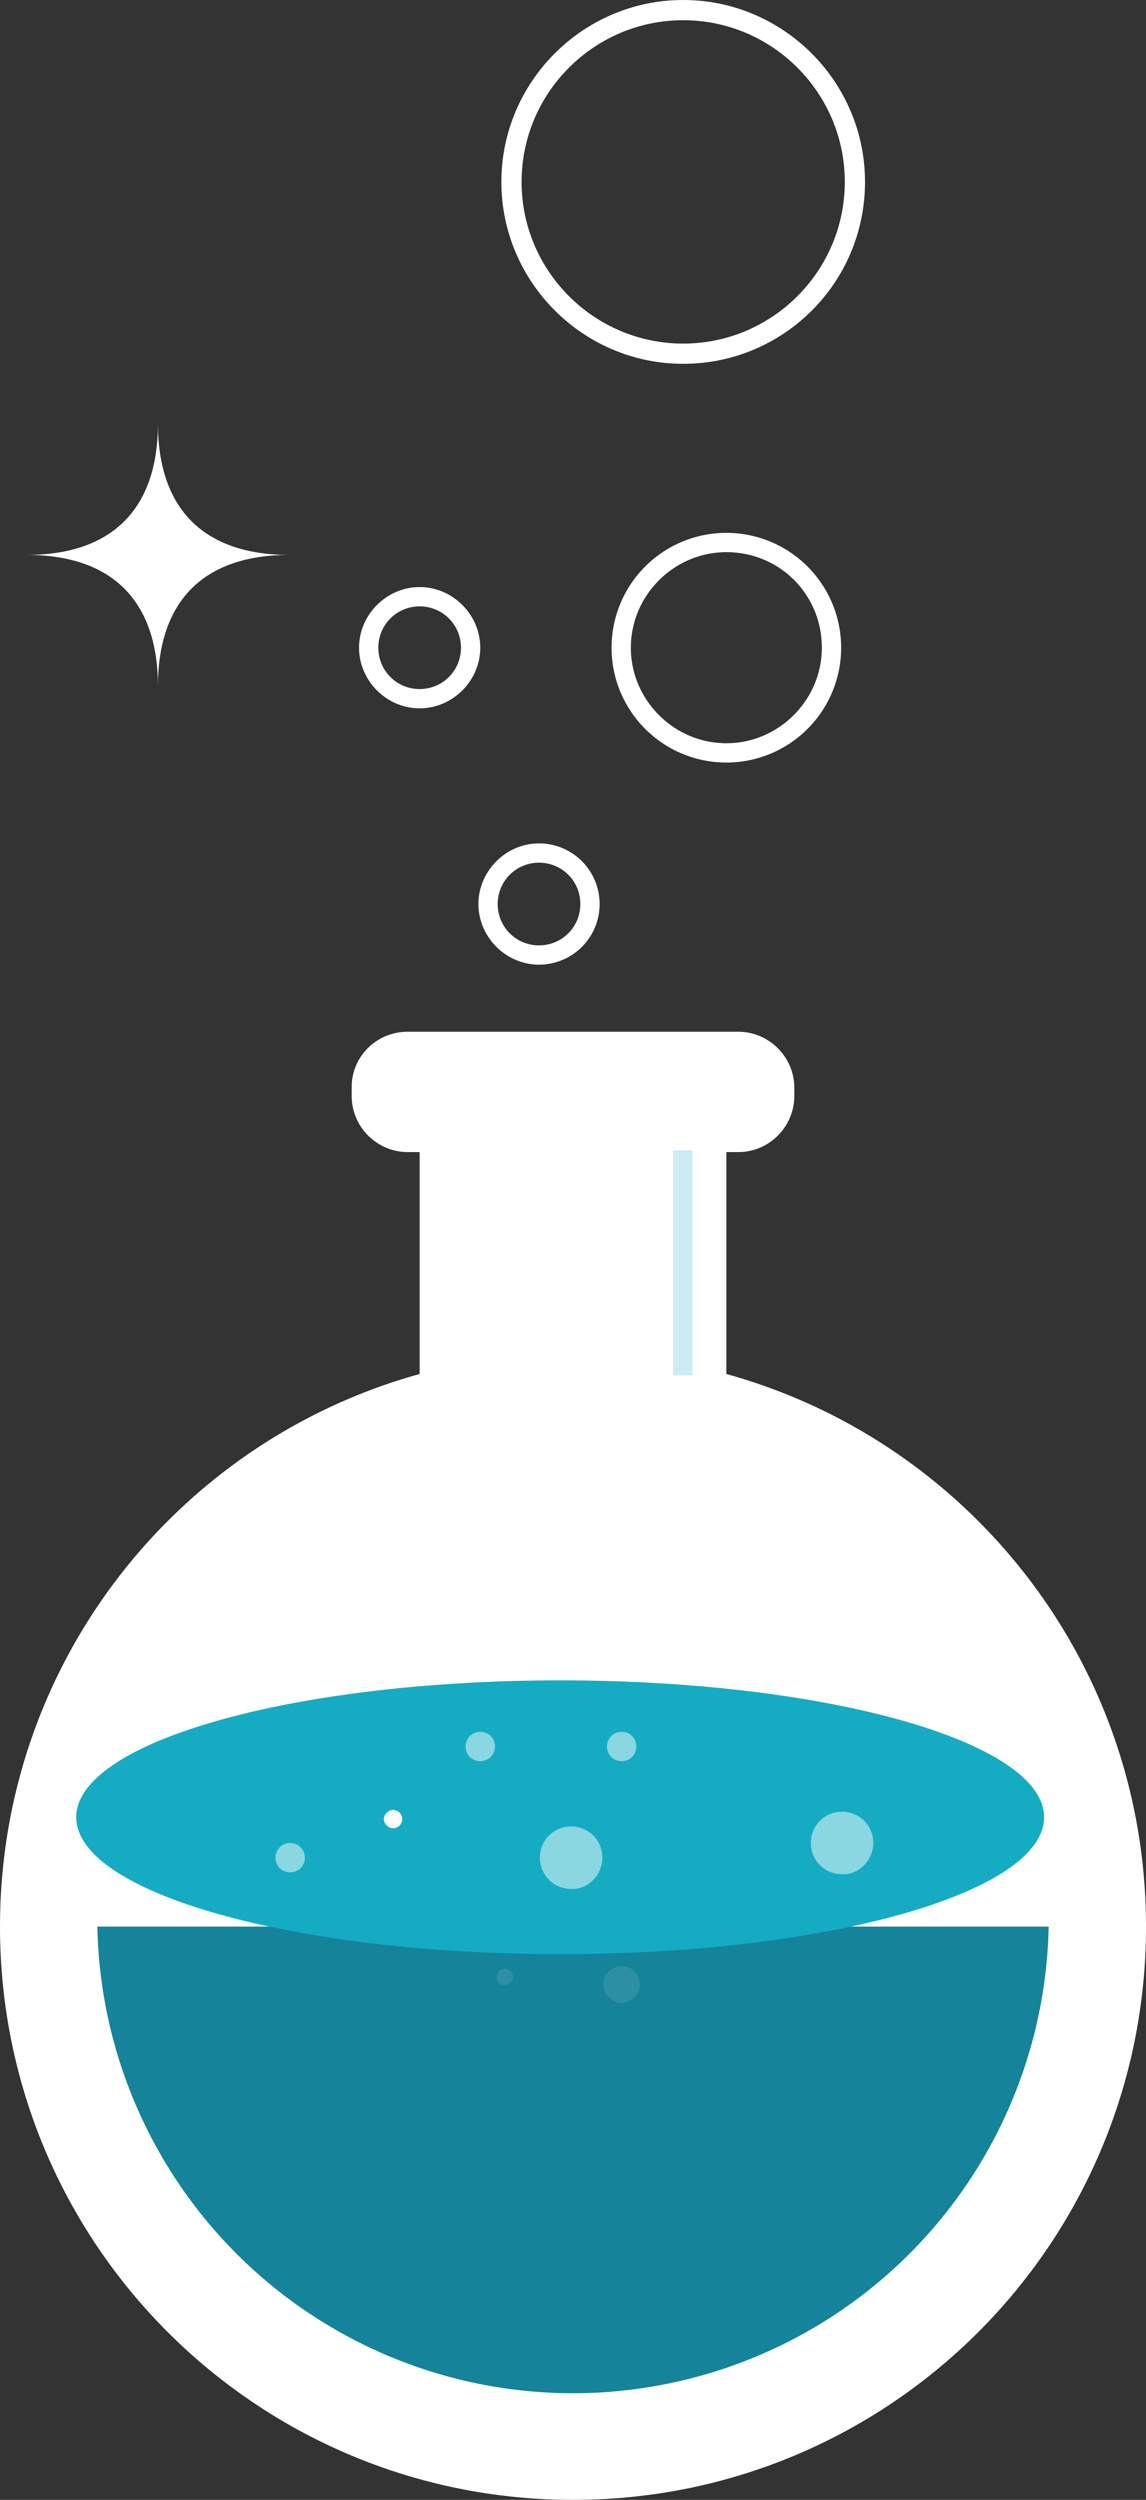
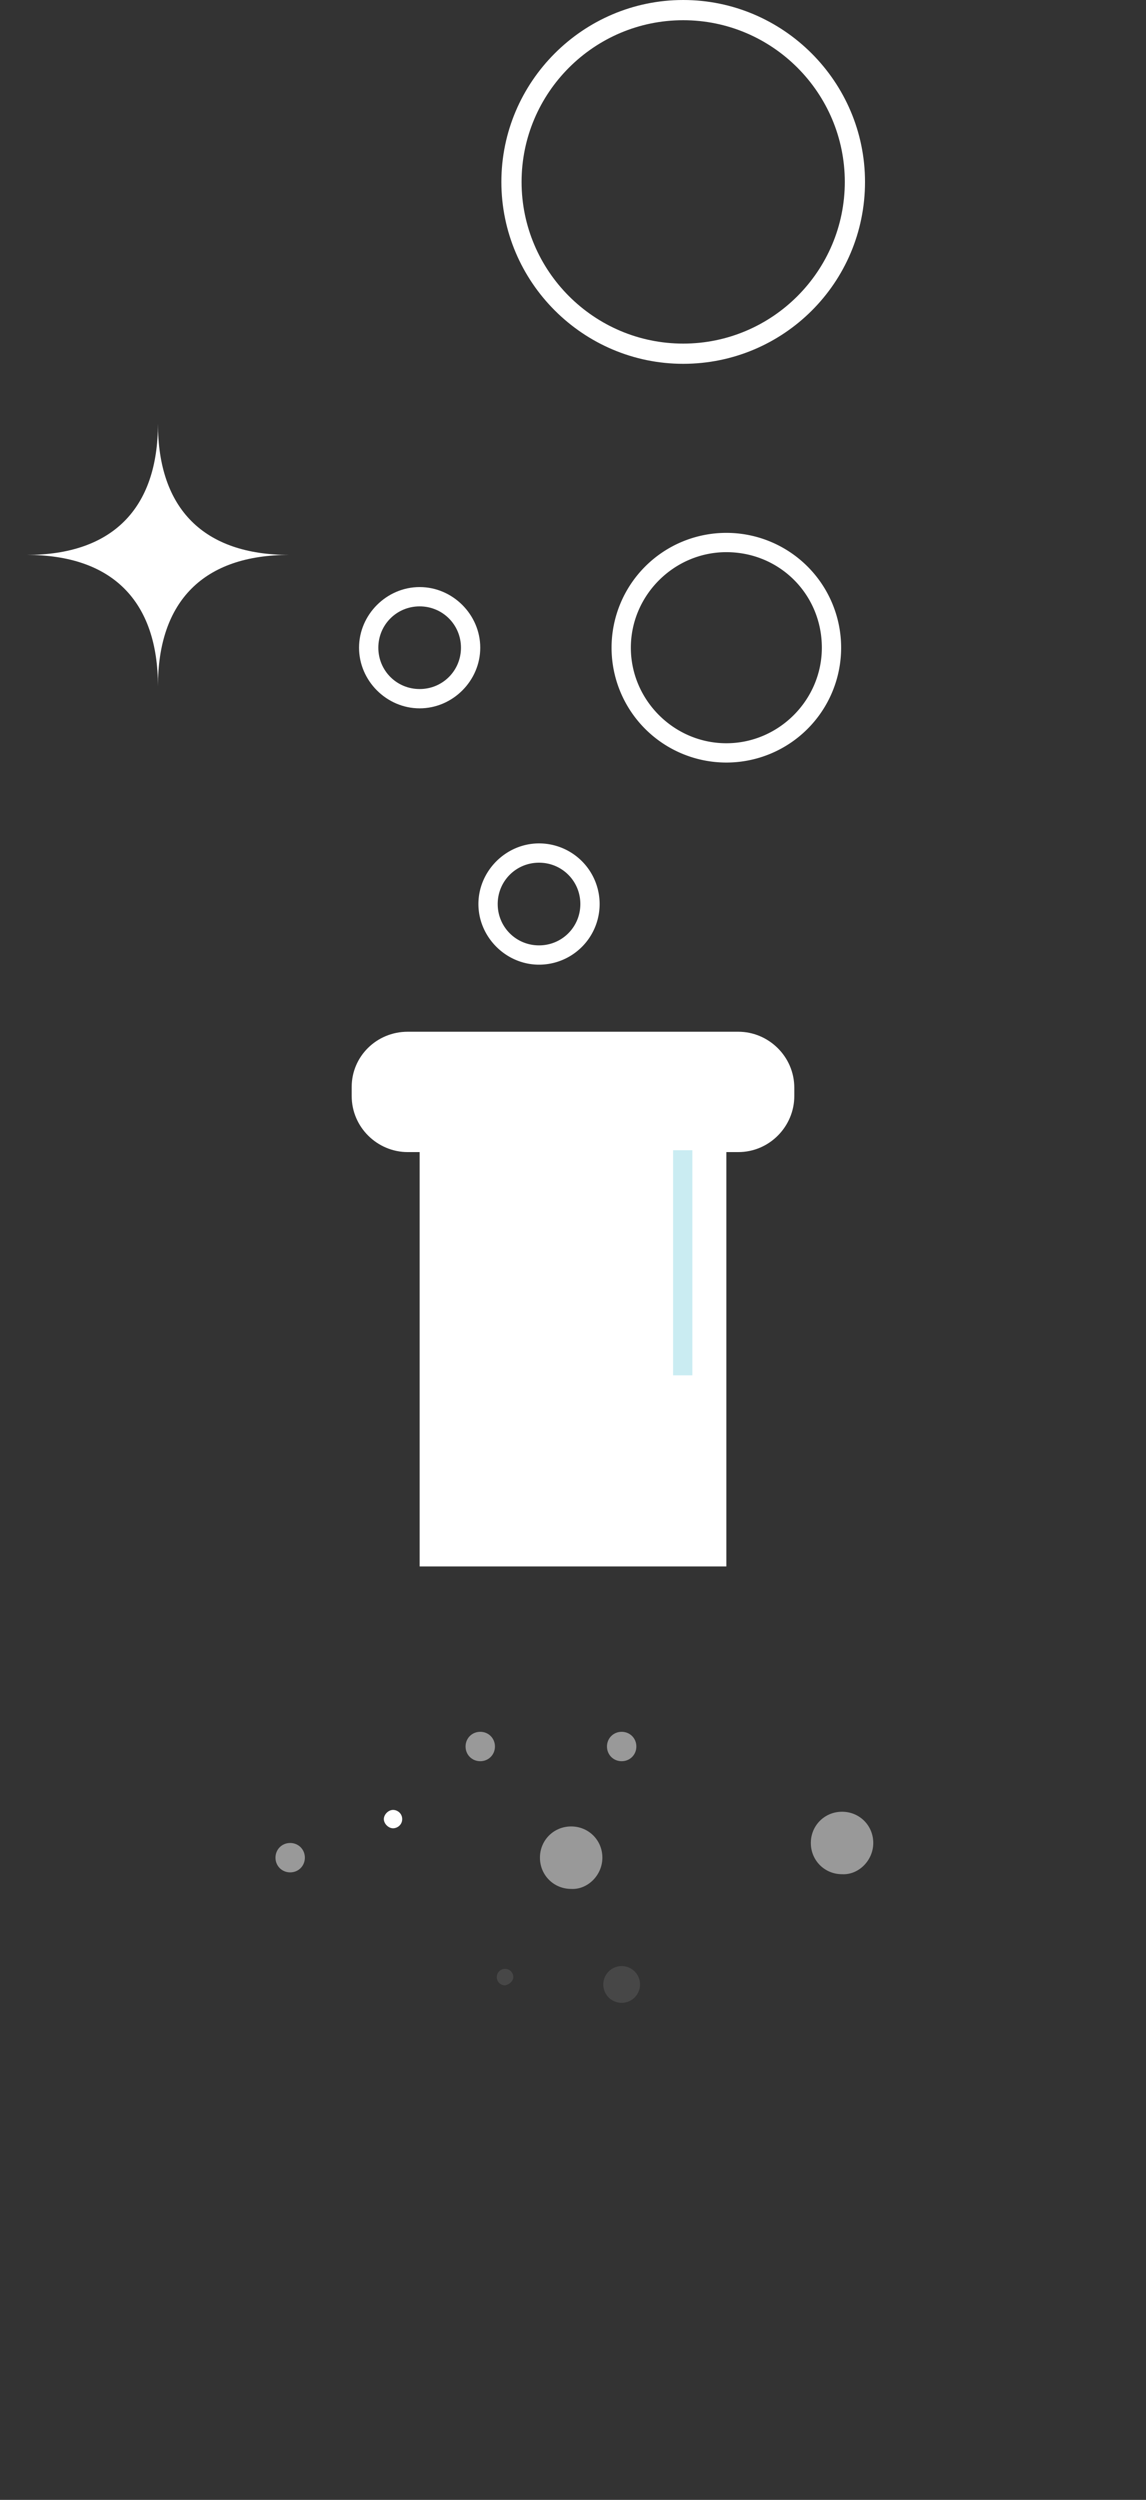
<svg xmlns="http://www.w3.org/2000/svg" id="svg18" width="124.8" height="272.1" version="1.2">
  <rect width="100%" height="100%" fill="#333333" stroke="none" />
  <style id="style1">
    .s0{fill:#fff}
  </style>
  <g id="g18" transform="translate(-185.6 -62.7)">
-     <path id="Layer" d="M310.4 272.4c0-34.5-27.9-62.4-62.4-62.4s-62.4 27.9-62.4 62.4 27.9 62.4 62.4 62.4 62.4-27.9 62.4-62.4z" class="s0" />
-     <path id="path1" d="M196.2 272.4a51.81 51.81 0 0 0 103.6 0z" style="fill:#15839a" />
-     <path id="path2" d="M246.6 275.4c-29.1 0-52.7-6.7-52.7-14.9s23.6-14.9 52.7-14.9 52.7 6.7 52.7 14.9-23.6 14.9-52.7 14.9z" style="fill:#15acc3" />
    <path id="path3" d="M231.3 183.7h33.4v49.5h-33.4z" class="s0" />
    <path id="path4" d="M230 175h36c3.3 0 6.1 2.7 6.1 6.1v.9c0 3.3-2.7 6.1-6.1 6.1h-36c-3.3 0-6.1-2.7-6.1-6.1v-1c0-3.3 2.7-6 6.1-6z" class="s0" />
    <path id="path5" d="M258.9 187.9h2.1v24.5h-2.1z" style="fill:#caecf2" />
-     <path id="path6" fill-rule="evenodd" d="M244.3 167.7c-3.6 0-6.6-3-6.6-6.6 0-3.6 3-6.6 6.6-6.6a6.6 6.6 0 1 1 0 13.2zm0-11.1c-2.5 0-4.5 2-4.5 4.5s2 4.5 4.5 4.5 4.5-2 4.5-4.5-2-4.5-4.5-4.5z" class="s0" />
+     <path id="path6" fill-rule="evenodd" d="M244.3 167.7c-3.6 0-6.6-3-6.6-6.6 0-3.6 3-6.6 6.6-6.6a6.6 6.6 0 1 1 0 13.2zm0-11.1c-2.5 0-4.5 2-4.5 4.5s2 4.5 4.5 4.5 4.5-2 4.5-4.5-2-4.5-4.5-4.5" class="s0" />
    <path id="path7" fill-rule="evenodd" d="M231.3 139.8c-3.6 0-6.6-3-6.6-6.6 0-3.6 3-6.6 6.6-6.6 3.6 0 6.6 3 6.6 6.6 0 3.6-3 6.6-6.6 6.6zm0-11.1c-2.5 0-4.5 2-4.5 4.5s2 4.5 4.5 4.5 4.5-2 4.5-4.5-2-4.5-4.5-4.5z" class="s0" />
    <path id="path8" fill-rule="evenodd" d="M264.7 145.7a12.5 12.5 0 1 1 0-25 12.5 12.5 0 0 1 0 25zm0-22.9c-5.7 0-10.4 4.7-10.4 10.4s4.7 10.4 10.4 10.4 10.4-4.7 10.4-10.4c0-5.8-4.6-10.4-10.4-10.4z" class="s0" />
    <path id="path9" fill-rule="evenodd" d="M260 102.3c-10.9 0-19.8-8.9-19.8-19.8s8.9-19.8 19.8-19.8 19.8 8.9 19.8 19.8c0 11-8.9 19.8-19.8 19.8zm0-37.4c-9.7 0-17.6 7.9-17.6 17.6 0 9.7 7.9 17.6 17.6 17.6 9.7 0 17.6-7.9 17.6-17.6 0-9.7-7.9-17.6-17.6-17.6z" class="s0" />
    <path id="path10" d="M229.4 260.7c0-.6-.5-1-1-1s-1 .5-1 1 .5 1 1 1 1-.4 1-1z" class="s0" />
    <g id="g11" style="opacity:.5">
      <path id="path11" d="M251.2 264.9c0-1.9-1.5-3.4-3.4-3.4s-3.4 1.5-3.4 3.4 1.5 3.4 3.4 3.4c1.8.1 3.4-1.5 3.4-3.4z" class="s0" />
    </g>
    <g id="g12" style="opacity:.1">
      <path id="path12" d="M253.3 280.7a2 2 0 0 1-2-2c0-1.1.9-2 2-2a2 2 0 0 1 2 2 2 2 0 0 1-2 2z" class="s0" />
    </g>
    <g id="g13" style="opacity:.1">
      <path id="path13" d="M241.5 277.9c0-.5-.4-.9-.9-.9s-.9.4-.9.9.4.9.9.9c.5-.1.9-.5.9-.9z" class="s0" />
    </g>
    <g id="g14" style="opacity:.5">
      <path id="path14" d="M280.7 263.3c0-1.9-1.5-3.4-3.4-3.4s-3.4 1.5-3.4 3.4 1.5 3.4 3.4 3.4c1.8.1 3.4-1.5 3.4-3.4z" class="s0" />
    </g>
    <g id="g15" style="opacity:.5">
      <path id="path15" d="M239.5 252.8c0-.9-.7-1.6-1.6-1.6-.9 0-1.6.7-1.6 1.6 0 .9.7 1.6 1.6 1.6.9 0 1.6-.7 1.6-1.6z" class="s0" />
    </g>
    <g id="g16" style="opacity:.5">
      <path id="path16" d="M218.8 264.9c0-.9-.7-1.6-1.6-1.6-.9 0-1.6.7-1.6 1.6 0 .9.7 1.6 1.6 1.6.9 0 1.6-.7 1.6-1.6z" class="s0" />
    </g>
    <g id="g17" style="opacity:.5">
      <path id="path17" d="M254.9 252.8c0-.9-.7-1.6-1.6-1.6-.9 0-1.6.7-1.6 1.6 0 .9.7 1.6 1.6 1.6.9 0 1.6-.7 1.6-1.6z" class="s0" />
    </g>
    <path id="path18" d="M188.5 123.1c9.3 0 14.3-5 14.3-14.3 0 9.3 5 14.3 14.3 14.3-9.3 0-14.3 5-14.3 14.3 0-9.3-5-14.3-14.3-14.3z" class="s0" />
  </g>
</svg>